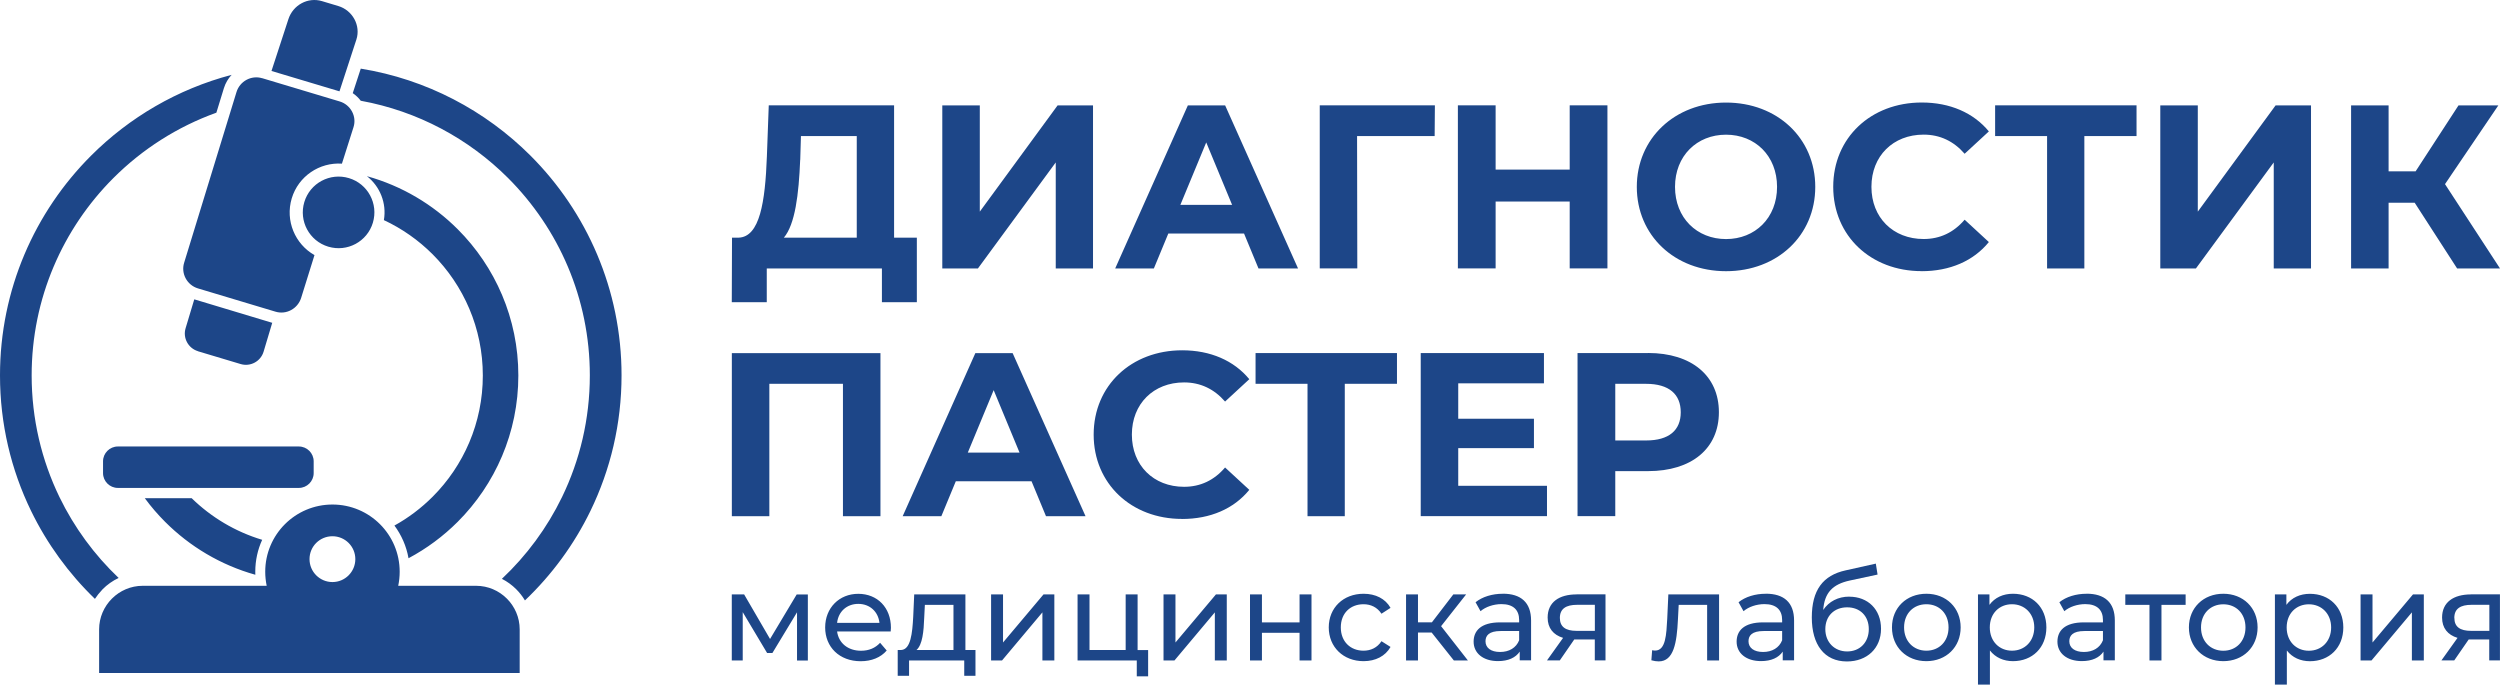
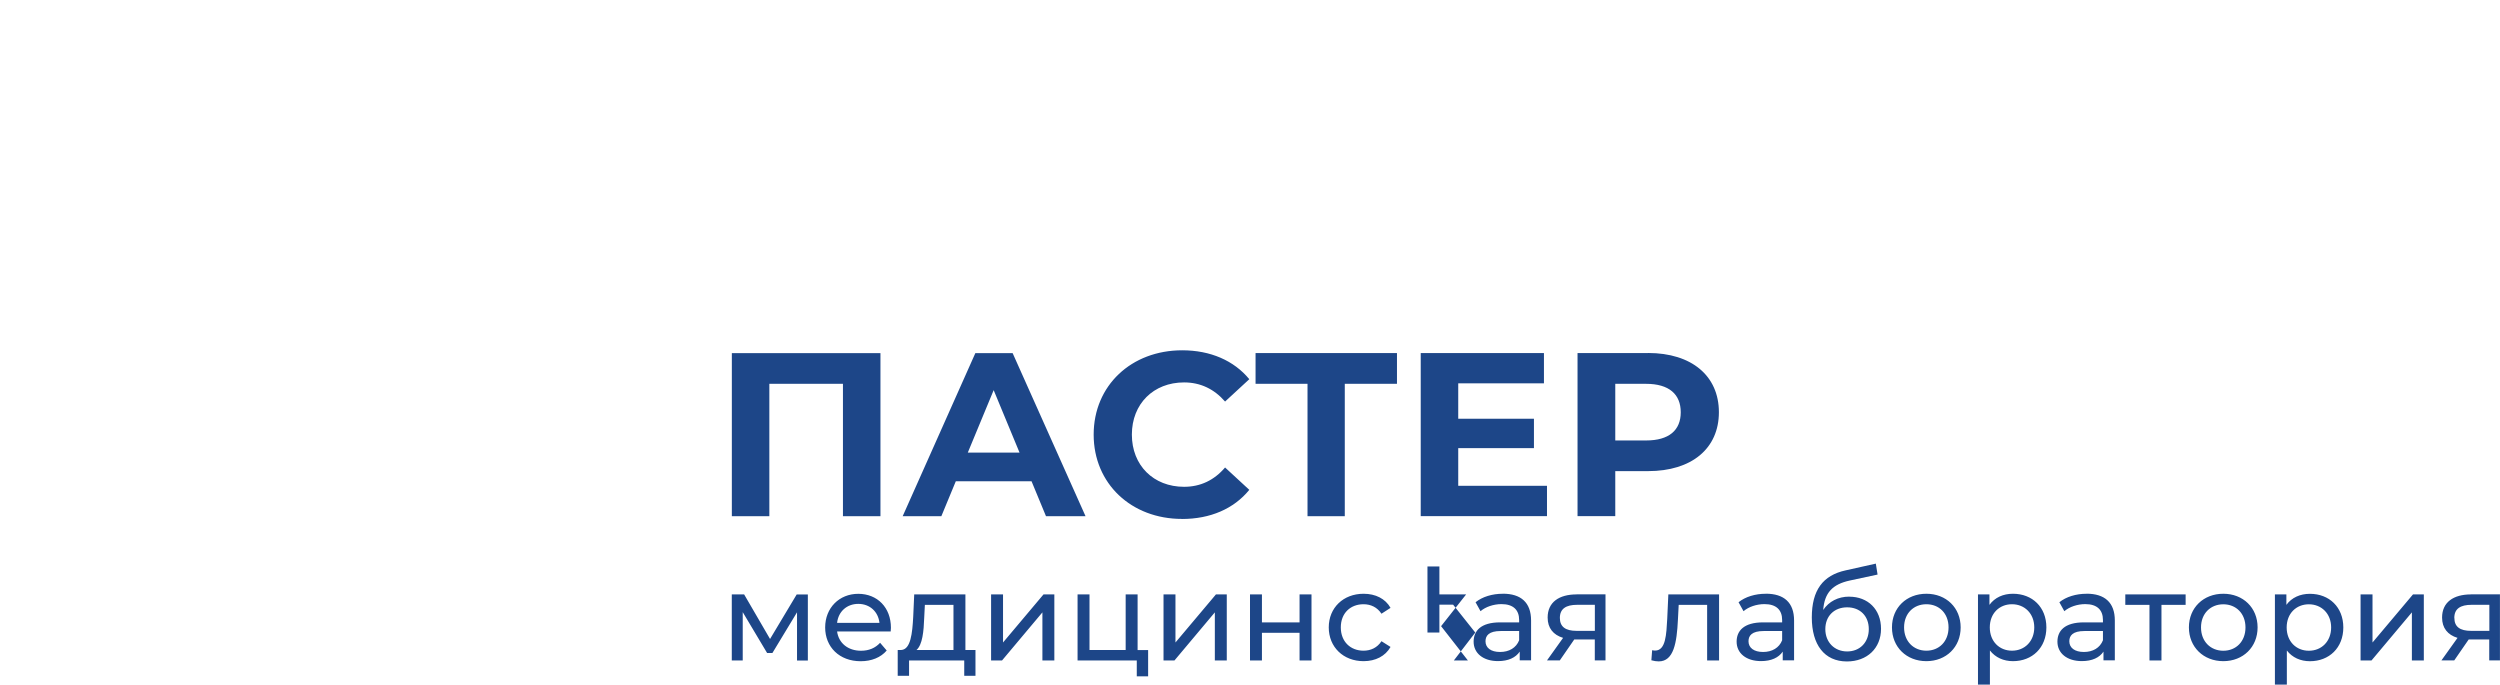
<svg xmlns="http://www.w3.org/2000/svg" id="_Слой_2" data-name="Слой 2" viewBox="0 0 427.28 117.01">
  <defs>
    <style> .cls-1 { fill: #1d4688; } </style>
  </defs>
  <g id="_Слой_1-2" data-name="Слой 1">
-     <path class="cls-1" d="M152.81,40.62v-22.62h-21.42l-.32,8.72c-.29,7.81-1.21,13.78-4.84,13.9h-1.12l-.04,11.03h5.98v-5.77h19.68v5.77h5.97v-11.03h-3.9,0ZM136.77,27.32l.12-4.06h9.54v17.36h-12.46c1.92-2.27,2.55-7.37,2.79-13.3h0ZM161.05,45.88h6.09l13.3-18.12v18.12h6.37v-27.87h-6.05l-13.3,18.16v-18.16h-6.41v27.87h0ZM215.08,45.88h6.77l-12.46-27.87h-6.37l-12.42,27.87h6.61l2.47-5.97h12.94l2.47,5.97ZM201.74,35.01l4.42-10.67,4.42,10.67h-8.84ZM245.24,18h-19.68v27.87h6.42l-.04-22.62h13.26l.04-5.26ZM268.28,18v10.99h-12.66v-10.99h-6.45v27.87h6.45v-11.43h12.66v11.43h6.45v-27.87h-6.45ZM295,46.35c8.76,0,15.25-6.09,15.25-14.41s-6.49-14.41-15.25-14.41-15.25,6.13-15.25,14.41,6.45,14.41,15.25,14.41ZM295,40.86c-4.98,0-8.72-3.62-8.72-8.92s3.74-8.92,8.72-8.92,8.72,3.62,8.72,8.92-3.74,8.92-8.72,8.92ZM328.41,46.35c4.86,0,8.88-1.75,11.51-4.98l-4.14-3.82c-1.87,2.19-4.22,3.3-7.01,3.3-5.22,0-8.92-3.66-8.92-8.92s3.7-8.92,8.92-8.92c2.79,0,5.14,1.12,7.01,3.27l4.14-3.82c-2.63-3.19-6.65-4.94-11.47-4.94-8.68,0-15.13,6.01-15.13,14.41s6.45,14.41,15.09,14.41h0ZM365.16,18h-24.17v5.26h8.88v22.62h6.37v-22.62h8.92v-5.26ZM369.22,45.88h6.09l13.3-18.12v18.12h6.37v-27.87h-6.05l-13.3,18.16v-18.16h-6.41v27.87h0ZM419.95,45.88h7.33l-9.4-14.41,9.12-13.46h-6.81l-7.33,11.27h-4.62v-11.27h-6.41v27.87h6.41v-11.23h4.46l7.25,11.23h0Z" />
    <path class="cls-1" d="M125.08,60.35v27.87h6.41v-22.62h12.58v22.62h6.41v-27.87h-25.41ZM178.76,88.22h6.77l-12.46-27.87h-6.37l-12.42,27.87h6.61l2.47-5.97h12.94l2.47,5.97ZM165.41,77.35l4.42-10.67,4.42,10.67h-8.84ZM202.01,88.7c4.86,0,8.88-1.75,11.51-4.98l-4.14-3.82c-1.87,2.19-4.22,3.3-7.01,3.3-5.22,0-8.92-3.66-8.92-8.92s3.7-8.92,8.92-8.92c2.79,0,5.14,1.12,7.01,3.27l4.14-3.82c-2.63-3.19-6.65-4.94-11.47-4.94-8.68,0-15.13,6.01-15.13,14.41s6.45,14.41,15.09,14.41ZM238.76,60.34h-24.17v5.26h8.88v22.62h6.37v-22.62h8.92v-5.26ZM249.23,83.04v-6.45h12.94v-5.02h-12.94v-6.05h14.65v-5.18h-21.06v27.87h21.58v-5.18h-15.17ZM281.69,60.34h-12.07v27.87h6.45v-7.69h5.61c7.45,0,12.1-3.86,12.1-10.07s-4.66-10.12-12.1-10.12h0ZM281.33,75.28h-5.26v-9.68h5.26c3.94,0,5.93,1.79,5.93,4.86s-1.99,4.82-5.93,4.82Z" />
-     <path class="cls-1" d="M136.17,101.59l-4.56,7.62-4.43-7.62h-2.11v11.29h1.87v-8.26l4.17,6.99h.9l4.21-6.96v8.24h1.85v-11.29h-1.92,0ZM152.27,107.3c0-3.47-2.32-5.81-5.58-5.81s-5.66,2.41-5.66,5.75,2.43,5.77,6.07,5.77c1.87,0,3.43-.64,4.45-1.83l-1.13-1.32c-.83.91-1.94,1.36-3.26,1.36-2.24,0-3.83-1.32-4.09-3.3h9.16c.02-.19.04-.45.04-.62h0ZM146.69,103.21c1.98,0,3.41,1.34,3.62,3.24h-7.24c.21-1.92,1.66-3.24,3.62-3.24ZM165,111.09v-9.5h-8.75l-.17,3.81c-.15,2.85-.43,5.6-2.05,5.69h-.6v4.41h1.94v-2.62h9.43v2.62h1.92v-4.41h-1.72ZM157.96,105.55l.11-2.17h4.89v7.71h-6.32c1.02-.89,1.24-3.19,1.32-5.54ZM169.39,112.88h1.87l6.9-8.22v8.22h2.04v-11.29h-1.85l-6.92,8.22v-8.22h-2.04v11.29ZM194.43,111.09v-9.5h-2.04v9.5h-6.18v-9.5h-2.04v11.29h10.12v2.71h1.94v-4.49h-1.79ZM198.86,112.88h1.87l6.9-8.22v8.22h2.04v-11.29h-1.85l-6.92,8.22v-8.22h-2.04v11.29ZM213.64,112.88h2.04v-4.73h6.43v4.73h2.04v-11.29h-2.04v4.79h-6.43v-4.79h-2.04v11.29ZM233.06,113c2.02,0,3.71-.85,4.6-2.43l-1.55-.98c-.72,1.11-1.83,1.62-3.07,1.62-2.21,0-3.88-1.53-3.88-3.98s1.66-3.96,3.88-3.96c1.24,0,2.34.51,3.07,1.62l1.55-1c-.89-1.58-2.58-2.41-4.6-2.41-3.47,0-5.96,2.39-5.96,5.75s2.49,5.77,5.96,5.77ZM248.48,112.88h2.4l-4.58-5.86,4.28-5.43h-2.19l-3.66,4.77h-2.38v-4.77h-2.04v11.29h2.04v-4.77h2.34l3.79,4.77h0ZM256.85,101.48c-1.81,0-3.49.51-4.66,1.45l.85,1.53c.87-.75,2.24-1.21,3.58-1.21,2.02,0,3.02,1,3.02,2.72v.4h-3.24c-3.36,0-4.54,1.49-4.54,3.3,0,1.96,1.62,3.32,4.17,3.32,1.77,0,3.02-.6,3.71-1.62v1.49h1.94v-6.81c0-3.09-1.75-4.58-4.83-4.58h0ZM256.38,111.43c-1.56,0-2.49-.7-2.49-1.83,0-.96.58-1.75,2.6-1.75h3.15v1.58c-.51,1.3-1.72,2-3.26,2ZM269.47,101.59c-3.02,0-4.96,1.34-4.96,3.96,0,1.79.96,2.96,2.64,3.47l-2.75,3.85h2.19l2.47-3.58h3.51v3.58h1.83v-11.29h-4.94ZM266.6,105.61c0-1.58,1.07-2.24,2.94-2.24h3.04v4.45h-3.13c-1.89,0-2.85-.7-2.85-2.21h0ZM285.14,101.59l-.19,4.17c-.15,2.66-.24,5.43-2.07,5.43-.15,0-.32-.02-.51-.06l-.13,1.72c.47.13.87.19,1.26.19,2.56,0,3.09-3.17,3.28-7.15l.13-2.51h4.86v9.5h2.04v-11.29h-8.67ZM301.8,101.48c-1.81,0-3.49.51-4.66,1.45l.85,1.53c.87-.75,2.24-1.21,3.58-1.21,2.02,0,3.02,1,3.02,2.72v.4h-3.24c-3.36,0-4.54,1.49-4.54,3.3,0,1.96,1.62,3.32,4.17,3.32,1.77,0,3.02-.6,3.71-1.62v1.49h1.94v-6.81c0-3.09-1.75-4.58-4.83-4.58h0ZM301.33,111.43c-1.55,0-2.49-.7-2.49-1.83,0-.96.57-1.75,2.6-1.75h3.15v1.58c-.51,1.3-1.73,2-3.26,2ZM316.06,101.97c-1.89,0-3.49.83-4.45,2.28.21-2.94,1.6-4.39,4.54-5.03l4.75-1.02-.3-1.87-5.15,1.15c-3.9.85-5.79,3.39-5.79,8.05s2.15,7.52,6,7.52c3.45,0,5.83-2.26,5.83-5.58s-2.24-5.49-5.43-5.49ZM315.7,111.34c-2.17,0-3.73-1.58-3.73-3.81s1.51-3.73,3.73-3.73,3.7,1.49,3.7,3.73-1.51,3.81-3.7,3.81ZM329.24,113c3.39,0,5.86-2.41,5.86-5.77s-2.47-5.75-5.86-5.75-5.88,2.38-5.88,5.75,2.49,5.77,5.88,5.77ZM329.24,111.21c-2.17,0-3.81-1.58-3.81-3.98s1.64-3.96,3.81-3.96,3.79,1.55,3.79,3.96-1.62,3.98-3.79,3.98ZM344.04,101.48c-1.66,0-3.11.64-4.02,1.9v-1.79h-1.96v15.42h2.04v-5.84c.94,1.21,2.34,1.83,3.94,1.83,3.3,0,5.71-2.3,5.71-5.77s-2.41-5.75-5.71-5.75h0ZM343.87,111.21c-2.15,0-3.79-1.58-3.79-3.98s1.64-3.96,3.79-3.96,3.81,1.58,3.81,3.96-1.64,3.98-3.81,3.98ZM356.63,101.48c-1.81,0-3.49.51-4.66,1.45l.85,1.53c.87-.75,2.24-1.21,3.58-1.21,2.02,0,3.02,1,3.02,2.72v.4h-3.24c-3.37,0-4.54,1.49-4.54,3.3,0,1.96,1.62,3.32,4.17,3.32,1.77,0,3.02-.6,3.7-1.62v1.49h1.94v-6.81c0-3.09-1.75-4.58-4.83-4.58h0ZM356.16,111.43c-1.55,0-2.49-.7-2.49-1.83,0-.96.58-1.75,2.6-1.75h3.15v1.58c-.51,1.3-1.72,2-3.26,2ZM373.55,101.59h-10.31v1.79h4.13v9.5h2.05v-9.5h4.13v-1.79h0ZM379.99,113c3.39,0,5.86-2.41,5.86-5.77s-2.47-5.75-5.86-5.75-5.88,2.39-5.88,5.75,2.49,5.77,5.88,5.77ZM379.99,111.22c-2.17,0-3.81-1.58-3.81-3.98s1.64-3.96,3.81-3.96,3.79,1.56,3.79,3.96-1.62,3.98-3.79,3.98ZM394.79,101.49c-1.66,0-3.11.64-4.02,1.89v-1.79h-1.96v15.42h2.04v-5.83c.94,1.21,2.34,1.83,3.94,1.83,3.3,0,5.71-2.3,5.71-5.77s-2.41-5.75-5.71-5.75h0ZM394.61,111.22c-2.15,0-3.79-1.58-3.79-3.98s1.64-3.96,3.79-3.96,3.81,1.58,3.81,3.96-1.64,3.98-3.81,3.98ZM403.45,112.88h1.87l6.9-8.22v8.22h2.04v-11.29h-1.85l-6.92,8.22v-8.22h-2.04v11.29ZM422.34,101.59c-3.02,0-4.96,1.34-4.96,3.96,0,1.79.96,2.96,2.64,3.47l-2.75,3.85h2.19l2.47-3.58h3.51v3.58h1.83v-11.29h-4.94ZM419.47,105.61c0-1.58,1.06-2.24,2.94-2.24h3.05v4.45h-3.13c-1.89,0-2.85-.7-2.85-2.21h0Z" />
-     <path class="cls-1" d="M16.93,115.02h71.89v-7.45c0-4.1-3.36-7.45-7.45-7.45h-13.31c.16-.77.25-1.58.25-2.4,0-6.35-5.14-11.49-11.49-11.49s-11.49,5.14-11.49,11.49c0,.82.09,1.62.25,2.4h-21.19c-4.09,0-7.45,3.36-7.45,7.45v7.45h0ZM20.14,76.31h30.94c1.39,0,2.53,1.14,2.53,2.53v2.02c0,1.39-1.14,2.53-2.53,2.53h-30.94c-1.39,0-2.53-1.14-2.53-2.53v-2.02c0-1.39,1.14-2.53,2.53-2.53ZM67.4,89.83c2.41-1.33,4.61-3,6.54-4.93,5.3-5.3,8.58-12.63,8.58-20.72s-3.28-15.41-8.58-20.72c-2.4-2.4-5.22-4.39-8.33-5.84.5-2.89-.67-5.77-2.9-7.51,5.95,1.65,11.27,4.82,15.52,9.07,6.4,6.4,10.36,15.24,10.36,25s-3.96,18.6-10.36,25c-2.47,2.47-5.3,4.57-8.41,6.23-.36-2.07-1.21-3.97-2.41-5.59h0ZM43.63,98.23c-5.91-1.66-11.19-4.82-15.41-9.04-1.26-1.26-2.42-2.61-3.47-4.04h8.01c3.34,3.26,7.46,5.73,12.05,7.11-.76,1.66-1.18,3.51-1.18,5.46,0,.17,0,.35.01.52ZM59.63,30.44c3.24.97,5.07,4.38,4.1,7.62-.97,3.24-4.38,5.07-7.62,4.1-3.24-.97-5.07-4.38-4.1-7.62.97-3.24,4.38-5.07,7.62-4.1ZM55.02.19l2.8.84c2.43.73,3.87,3.33,3.09,5.73l-2.89,8.85-11.62-3.48,2.89-8.85c.78-2.41,3.31-3.81,5.73-3.09ZM33.82,60.03l7.31,2.19c1.66.5,3.42-.45,3.92-2.11l1.48-4.95h-.04s-13.25-3.99-13.25-3.99h-.04s-1.48,4.93-1.48,4.93c-.5,1.66.45,3.42,2.11,3.92ZM44.8,13.36l13.26,3.98c1.86.56,2.95,2.54,2.36,4.39l-1.98,6.24c-3.81-.26-7.44,2.13-8.58,5.94-1.14,3.82.57,7.81,3.89,9.69l-2.28,7.31c-.58,1.85-2.53,2.92-4.38,2.36l-13.26-3.98c-1.86-.56-2.93-2.53-2.36-4.38l8.95-29.18c.57-1.85,2.53-2.92,4.39-2.36h0ZM56.82,91.65c2.16,0,3.91,1.75,3.91,3.91s-1.75,3.92-3.91,3.92-3.92-1.75-3.92-3.92,1.75-3.91,3.92-3.91ZM61.66,11.73c11.24,1.82,21.3,7.17,29.01,14.87,9.61,9.61,15.56,22.89,15.56,37.55,0,8.28-1.9,16.13-5.3,23.14-2.8,5.77-6.61,10.95-11.21,15.33-.42-.7-.92-1.34-1.49-1.91-.72-.72-1.54-1.32-2.45-1.78,4.22-3.97,7.72-8.7,10.28-13.98,3.04-6.27,4.75-13.33,4.75-20.79,0-13.17-5.34-25.1-13.97-33.73-6.72-6.72-15.44-11.44-25.18-13.21-.38-.5-.84-.94-1.37-1.3l1.37-4.19h0ZM16.22,102.35c-4.47-4.32-8.18-9.41-10.92-15.05-3.4-7-5.3-14.85-5.3-23.14,0-14.67,5.95-27.94,15.56-37.55,6.55-6.55,14.8-11.39,24.03-13.82-.59.63-1.05,1.4-1.32,2.27l-1.29,4.2c-6.68,2.4-12.68,6.25-17.6,11.17-8.63,8.63-13.97,20.56-13.97,33.73,0,7.46,1.71,14.51,4.75,20.79,2.53,5.21,5.97,9.89,10.12,13.83-1.03.48-1.96,1.14-2.75,1.94l-.13.15c-.44.46-.83.96-1.18,1.49h0Z" />
+     <path class="cls-1" d="M136.17,101.59l-4.56,7.62-4.43-7.62h-2.11v11.29h1.87v-8.26l4.17,6.99h.9l4.21-6.96v8.24h1.85v-11.29h-1.92,0ZM152.27,107.3c0-3.47-2.32-5.81-5.58-5.81s-5.66,2.41-5.66,5.75,2.43,5.77,6.07,5.77c1.87,0,3.43-.64,4.45-1.83l-1.13-1.32c-.83.91-1.94,1.36-3.26,1.36-2.24,0-3.83-1.32-4.09-3.3h9.16c.02-.19.04-.45.04-.62h0ZM146.69,103.21c1.98,0,3.41,1.34,3.62,3.24h-7.24c.21-1.92,1.66-3.24,3.62-3.24ZM165,111.09v-9.5h-8.75l-.17,3.81c-.15,2.85-.43,5.6-2.05,5.69h-.6v4.41h1.94v-2.62h9.43v2.62h1.92v-4.41h-1.72ZM157.96,105.55l.11-2.17h4.89v7.71h-6.32c1.02-.89,1.24-3.19,1.32-5.54ZM169.39,112.88h1.87l6.9-8.22v8.22h2.04v-11.29h-1.85l-6.92,8.22v-8.22h-2.04v11.29ZM194.43,111.09v-9.5h-2.04v9.5h-6.18v-9.5h-2.04v11.29h10.12v2.71h1.94v-4.49h-1.79ZM198.86,112.88h1.87l6.9-8.22v8.22h2.04v-11.29h-1.85l-6.92,8.22v-8.22h-2.04v11.29ZM213.64,112.88h2.04v-4.73h6.43v4.73h2.04v-11.29h-2.04v4.79h-6.43v-4.79h-2.04v11.29ZM233.06,113c2.02,0,3.71-.85,4.6-2.43l-1.55-.98c-.72,1.11-1.83,1.62-3.07,1.62-2.21,0-3.88-1.53-3.88-3.98s1.66-3.96,3.88-3.96c1.24,0,2.34.51,3.07,1.62l1.55-1c-.89-1.58-2.58-2.41-4.6-2.41-3.47,0-5.96,2.39-5.96,5.75s2.49,5.77,5.96,5.77ZM248.48,112.88h2.4l-4.58-5.86,4.28-5.43h-2.19h-2.38v-4.77h-2.04v11.29h2.04v-4.77h2.34l3.79,4.77h0ZM256.85,101.48c-1.81,0-3.49.51-4.66,1.45l.85,1.53c.87-.75,2.24-1.21,3.58-1.21,2.02,0,3.02,1,3.02,2.72v.4h-3.24c-3.36,0-4.54,1.49-4.54,3.3,0,1.96,1.62,3.32,4.17,3.32,1.77,0,3.02-.6,3.71-1.62v1.49h1.94v-6.81c0-3.09-1.75-4.58-4.83-4.58h0ZM256.38,111.43c-1.56,0-2.49-.7-2.49-1.83,0-.96.58-1.75,2.6-1.75h3.15v1.58c-.51,1.3-1.72,2-3.26,2ZM269.47,101.59c-3.02,0-4.96,1.34-4.96,3.96,0,1.79.96,2.96,2.64,3.47l-2.75,3.85h2.19l2.47-3.58h3.51v3.58h1.83v-11.29h-4.94ZM266.6,105.61c0-1.58,1.07-2.24,2.94-2.24h3.04v4.45h-3.13c-1.89,0-2.85-.7-2.85-2.21h0ZM285.14,101.59l-.19,4.17c-.15,2.66-.24,5.43-2.07,5.43-.15,0-.32-.02-.51-.06l-.13,1.72c.47.13.87.19,1.26.19,2.56,0,3.09-3.17,3.28-7.15l.13-2.51h4.86v9.5h2.04v-11.29h-8.67ZM301.8,101.48c-1.81,0-3.49.51-4.66,1.45l.85,1.53c.87-.75,2.24-1.21,3.58-1.21,2.02,0,3.02,1,3.02,2.72v.4h-3.24c-3.36,0-4.54,1.49-4.54,3.3,0,1.96,1.62,3.32,4.17,3.32,1.77,0,3.02-.6,3.71-1.62v1.49h1.94v-6.81c0-3.09-1.75-4.58-4.83-4.58h0ZM301.33,111.43c-1.55,0-2.49-.7-2.49-1.83,0-.96.57-1.75,2.6-1.75h3.15v1.58c-.51,1.3-1.73,2-3.26,2ZM316.06,101.97c-1.89,0-3.49.83-4.45,2.28.21-2.94,1.6-4.39,4.54-5.03l4.75-1.02-.3-1.87-5.15,1.15c-3.9.85-5.79,3.39-5.79,8.05s2.15,7.52,6,7.52c3.45,0,5.83-2.26,5.83-5.58s-2.24-5.49-5.43-5.49ZM315.7,111.34c-2.17,0-3.73-1.58-3.73-3.81s1.51-3.73,3.73-3.73,3.7,1.49,3.7,3.73-1.51,3.81-3.7,3.81ZM329.24,113c3.39,0,5.86-2.41,5.86-5.77s-2.47-5.75-5.86-5.75-5.88,2.38-5.88,5.75,2.49,5.77,5.88,5.77ZM329.24,111.21c-2.17,0-3.81-1.58-3.81-3.98s1.64-3.96,3.81-3.96,3.79,1.55,3.79,3.96-1.62,3.98-3.79,3.98ZM344.04,101.48c-1.66,0-3.11.64-4.02,1.9v-1.79h-1.96v15.42h2.04v-5.84c.94,1.21,2.34,1.83,3.94,1.83,3.3,0,5.71-2.3,5.71-5.77s-2.41-5.75-5.71-5.75h0ZM343.87,111.21c-2.15,0-3.79-1.58-3.79-3.98s1.64-3.96,3.79-3.96,3.81,1.58,3.81,3.96-1.64,3.98-3.81,3.98ZM356.63,101.48c-1.81,0-3.49.51-4.66,1.45l.85,1.53c.87-.75,2.24-1.21,3.58-1.21,2.02,0,3.02,1,3.02,2.72v.4h-3.24c-3.37,0-4.54,1.49-4.54,3.3,0,1.96,1.62,3.32,4.17,3.32,1.77,0,3.02-.6,3.7-1.62v1.49h1.94v-6.81c0-3.09-1.75-4.58-4.83-4.58h0ZM356.16,111.43c-1.55,0-2.49-.7-2.49-1.83,0-.96.58-1.75,2.6-1.75h3.15v1.58c-.51,1.3-1.72,2-3.26,2ZM373.55,101.59h-10.31v1.79h4.13v9.5h2.05v-9.5h4.13v-1.79h0ZM379.99,113c3.39,0,5.86-2.41,5.86-5.77s-2.47-5.75-5.86-5.75-5.88,2.39-5.88,5.75,2.49,5.77,5.88,5.77ZM379.99,111.22c-2.17,0-3.81-1.58-3.81-3.98s1.64-3.96,3.81-3.96,3.79,1.56,3.79,3.96-1.62,3.98-3.79,3.98ZM394.79,101.49c-1.66,0-3.11.64-4.02,1.89v-1.79h-1.96v15.42h2.04v-5.83c.94,1.21,2.34,1.83,3.94,1.83,3.3,0,5.71-2.3,5.71-5.77s-2.41-5.75-5.71-5.75h0ZM394.61,111.22c-2.15,0-3.79-1.58-3.79-3.98s1.64-3.96,3.79-3.96,3.81,1.58,3.81,3.96-1.64,3.98-3.81,3.98ZM403.45,112.88h1.87l6.9-8.22v8.22h2.04v-11.29h-1.85l-6.92,8.22v-8.22h-2.04v11.29ZM422.34,101.59c-3.02,0-4.96,1.34-4.96,3.96,0,1.79.96,2.96,2.64,3.47l-2.75,3.85h2.19l2.47-3.58h3.51v3.58h1.83v-11.29h-4.94ZM419.47,105.61c0-1.58,1.06-2.24,2.94-2.24h3.05v4.45h-3.13c-1.89,0-2.85-.7-2.85-2.21h0Z" />
  </g>
</svg>